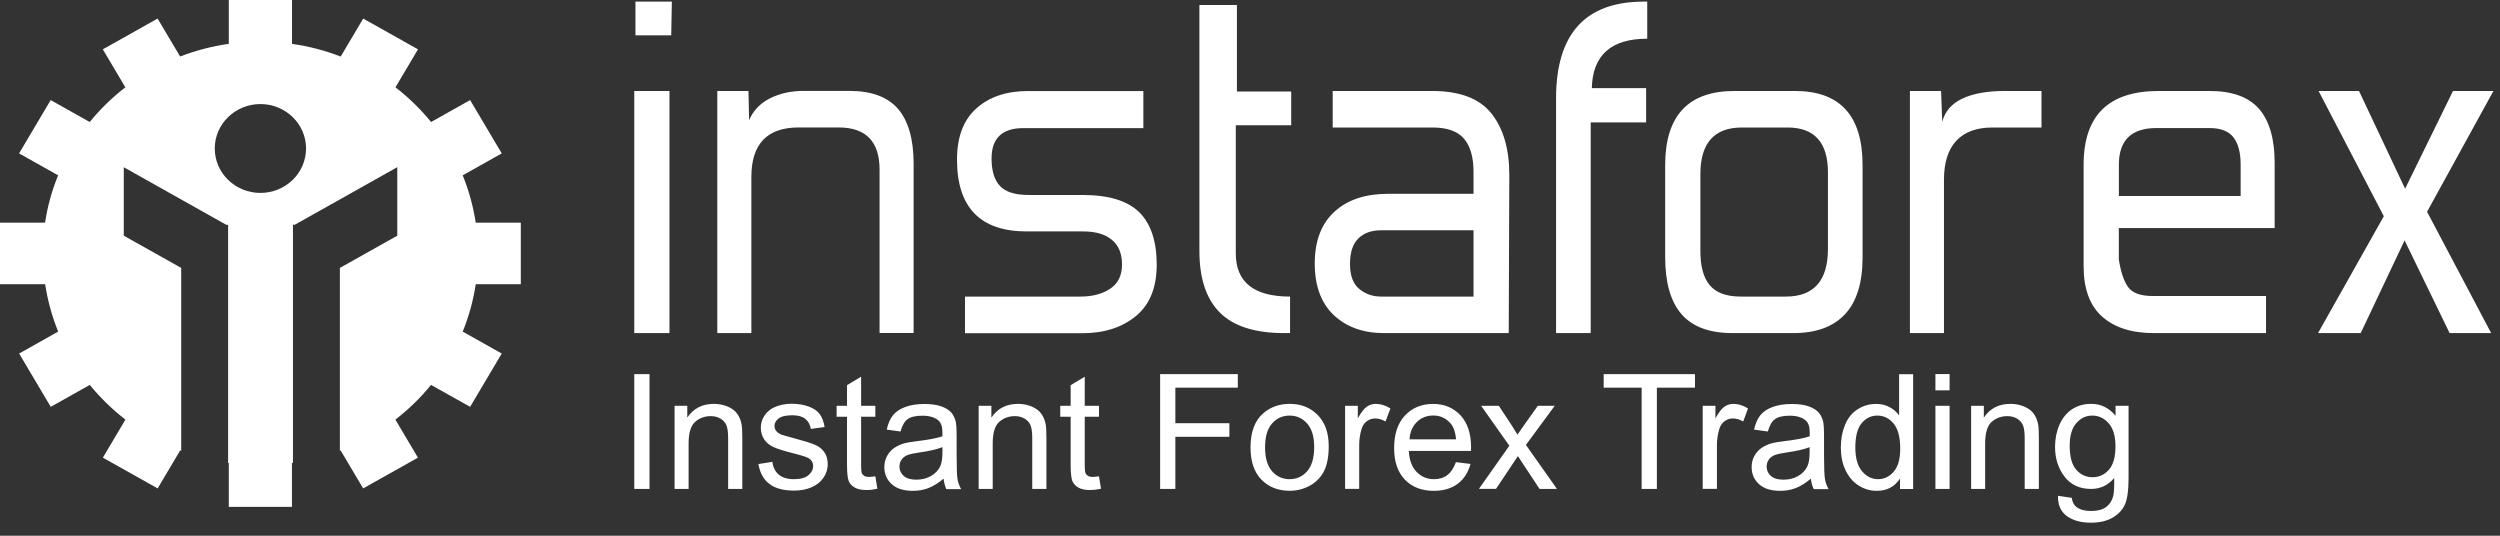
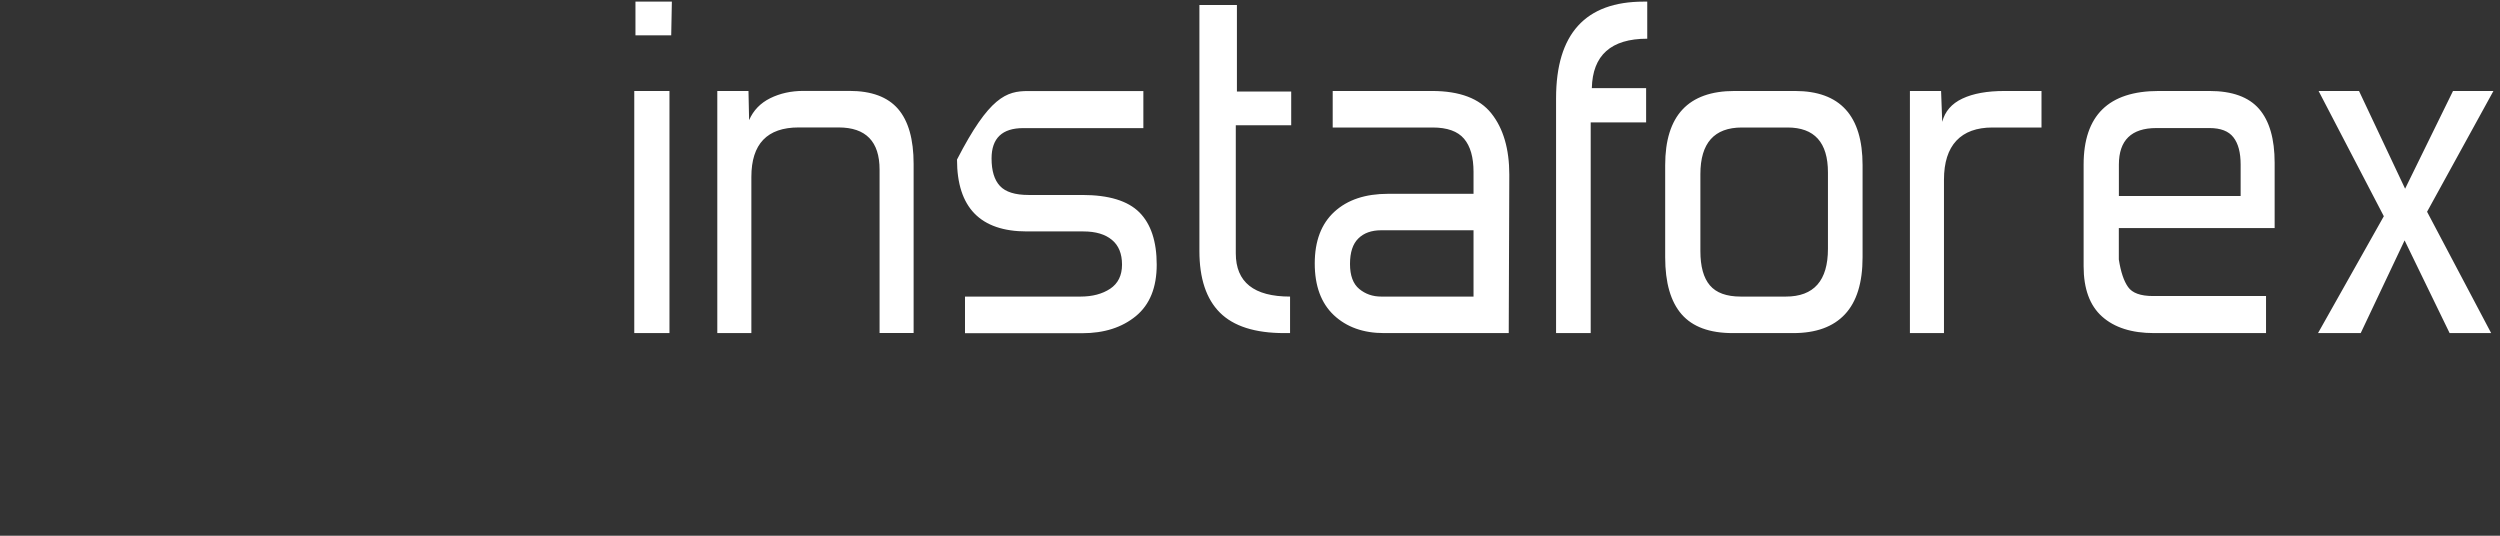
<svg xmlns="http://www.w3.org/2000/svg" width="168" height="36" viewBox="0 0 168 36" fill="none">
  <rect x="0" y="0" width="168" height="36" fill="#333333" stroke="none" />
-   <path fill-rule="evenodd" clip-rule="evenodd" d="M15.375 0H19.623V2.949C20.761 3.109 21.857 3.397 22.894 3.801L24.408 1.248L28.089 3.315L26.575 5.868C27.463 6.552 28.263 7.334 28.969 8.199L31.593 6.725L33.717 10.308L31.093 11.782C31.504 12.791 31.8 13.857 31.969 14.965H34.998V19.1H31.969C31.804 20.208 31.508 21.274 31.093 22.283L33.717 23.757L31.593 27.34L28.965 25.866C28.263 26.731 27.459 27.509 26.57 28.197L28.085 30.754L24.404 32.821L22.89 30.268L22.839 30.285V18.004L26.697 15.838V11.234L19.814 15.101H19.687V15.175L19.674 15.179L19.687 15.196V31.1L19.619 31.112V34.061H15.375V31.112L15.329 31.104V15.2L15.341 15.184L15.329 15.179V15.105H15.202L8.318 11.238V15.838L12.177 18.004V30.293L12.109 30.268L10.594 32.821L6.913 30.754L8.428 28.197C7.54 27.513 6.74 26.731 6.033 25.866L3.41 27.34L1.286 23.757L3.909 22.283C3.499 21.274 3.203 20.208 3.034 19.1H0V14.965H3.029C3.194 13.857 3.491 12.791 3.905 11.782L1.282 10.308L3.406 6.725L6.029 8.199C6.731 7.334 7.535 6.552 8.424 5.868L6.909 3.315L10.59 1.248L12.105 3.797C13.141 3.397 14.237 3.109 15.375 2.944V0ZM17.499 6.993C15.807 6.993 14.432 8.331 14.432 9.978C14.432 11.626 15.807 12.964 17.499 12.964C19.192 12.964 20.567 11.626 20.567 9.978C20.567 8.331 19.192 6.993 17.499 6.993Z" fill="white" />
-   <path d="M45.106 2.374H42.703V0.109H45.149L45.106 2.374ZM44.988 22.384H42.623V6.114H44.988V22.384ZM50.34 8.074C50.623 7.419 51.097 6.929 51.757 6.6C52.417 6.274 53.162 6.109 53.987 6.109H57.088C58.561 6.109 59.648 6.513 60.346 7.316C61.044 8.123 61.395 9.355 61.395 11.014V22.376H59.107V11.397C59.107 9.511 58.188 8.564 56.352 8.564H53.674C51.554 8.564 50.492 9.672 50.492 11.887V22.384H48.203V6.114H50.298L50.34 8.074ZM64.848 22.384V19.93H72.608C73.411 19.93 74.076 19.753 74.605 19.403C75.133 19.049 75.4 18.509 75.4 17.78C75.4 17.051 75.176 16.495 74.723 16.121C74.27 15.742 73.631 15.552 72.802 15.552H69.003C65.872 15.552 64.311 13.942 64.311 10.722C64.311 9.21 64.742 8.066 65.609 7.287C66.477 6.509 67.632 6.118 69.079 6.118H76.834V8.609H68.766C67.344 8.609 66.633 9.289 66.633 10.648C66.633 11.479 66.82 12.093 67.196 12.497C67.573 12.9 68.212 13.102 69.117 13.102H72.726C74.511 13.102 75.789 13.493 76.568 14.272C77.342 15.05 77.731 16.224 77.731 17.784C77.731 19.32 77.266 20.469 76.335 21.239C75.404 22.005 74.203 22.392 72.726 22.392H64.848V22.384ZM86.688 22.384H86.299C84.336 22.384 82.893 21.923 81.975 21.005C81.057 20.086 80.6 18.707 80.6 16.87V0.336H83.121V6.151H86.769V8.416H83.045V17.023C83.045 18.962 84.26 19.93 86.692 19.93V22.384H86.688ZM101.387 22.384H93.009C91.613 22.384 90.488 21.981 89.633 21.178C88.778 20.37 88.351 19.213 88.351 17.706C88.351 16.195 88.791 15.038 89.671 14.23C90.551 13.423 91.753 13.024 93.28 13.024H99.021V11.55C99.021 10.569 98.81 9.824 98.383 9.322C97.955 8.819 97.253 8.568 96.267 8.568H89.557V6.114H96.229C98.091 6.114 99.423 6.616 100.223 7.625C101.023 8.634 101.425 10.005 101.425 11.739L101.387 22.384ZM99.021 19.93V15.474H92.815C92.167 15.474 91.655 15.655 91.283 16.022C90.906 16.388 90.72 16.961 90.72 17.739C90.72 18.517 90.928 19.077 91.342 19.419C91.757 19.761 92.248 19.93 92.815 19.93H99.021ZM110.619 8.226H106.895V22.384H104.568V6.604C104.568 2.276 106.536 0.109 110.462 0.109H110.695V2.601C108.262 2.601 107.022 3.709 106.971 5.924H110.619V8.226ZM120.625 6.114C123.65 6.114 125.165 7.773 125.165 11.097V17.286C125.165 18.999 124.771 20.276 123.98 21.12C123.193 21.964 122.034 22.384 120.51 22.384H116.436C114.883 22.384 113.741 21.964 113.005 21.12C112.269 20.276 111.9 18.999 111.9 17.286V11.097C111.9 7.773 113.453 6.114 116.555 6.114H120.625ZM117.058 8.568C115.196 8.568 114.266 9.614 114.266 11.702V16.874C114.266 17.908 114.477 18.674 114.904 19.176C115.332 19.679 116.021 19.93 116.982 19.93H120.007C121.894 19.93 122.838 18.859 122.838 16.722V11.587C122.838 9.573 121.932 8.568 120.121 8.568H117.058ZM137.189 8.568H133.893C132.831 8.568 132.023 8.864 131.469 9.453C130.914 10.046 130.635 10.919 130.635 12.077V22.384H128.346V6.114H130.441L130.517 8.189C130.699 7.485 131.151 6.962 131.875 6.624C132.598 6.282 133.542 6.114 134.705 6.114H137.189V8.568ZM148.477 6.114C150.005 6.114 151.113 6.517 151.811 7.32C152.509 8.127 152.856 9.334 152.856 10.944V15.326H142.385V17.438C142.516 18.27 142.719 18.884 143.007 19.288C143.29 19.691 143.848 19.893 144.674 19.893H152.277V22.384H144.75C143.252 22.384 142.088 22.014 141.259 21.272C140.43 20.531 140.019 19.403 140.019 17.891V11.059C140.019 7.761 141.699 6.114 145.063 6.114H148.477ZM150.571 11.059C150.571 10.252 150.411 9.643 150.085 9.227C149.763 8.811 149.226 8.605 148.477 8.605H144.91C143.231 8.605 142.389 9.425 142.389 11.059V13.172H150.571V11.059ZM167.559 6.114L163.099 14.23L167.406 22.384H164.614L161.589 16.154L158.64 22.384H155.771L160.193 14.531L155.809 6.114H158.526L161.623 12.682L164.842 6.114H167.559Z" fill="white" />
-   <path d="M42.623 32.856V25.143H43.647V32.856H42.623ZM45.331 32.856V27.268H46.185V28.062C46.596 27.449 47.192 27.14 47.971 27.14C48.309 27.14 48.618 27.202 48.901 27.321C49.185 27.445 49.397 27.601 49.536 27.799C49.68 27.997 49.777 28.227 49.832 28.499C49.866 28.676 49.883 28.981 49.883 29.422V32.856H48.931V29.459C48.931 29.076 48.897 28.787 48.821 28.594C48.749 28.404 48.614 28.252 48.428 28.137C48.237 28.021 48.017 27.964 47.763 27.964C47.357 27.964 47.01 28.091 46.714 28.347C46.422 28.602 46.274 29.088 46.274 29.805V32.856H45.331ZM50.962 31.184L51.901 31.036C51.952 31.411 52.1 31.699 52.341 31.901C52.582 32.098 52.917 32.201 53.352 32.201C53.788 32.201 54.114 32.111 54.326 31.934C54.537 31.756 54.643 31.547 54.643 31.312C54.643 31.098 54.55 30.929 54.364 30.805C54.233 30.719 53.911 30.616 53.395 30.484C52.701 30.307 52.214 30.159 51.948 30.027C51.681 29.899 51.474 29.722 51.334 29.496C51.195 29.269 51.127 29.018 51.127 28.746C51.127 28.495 51.186 28.264 51.3 28.054C51.415 27.84 51.571 27.663 51.766 27.523C51.914 27.416 52.117 27.321 52.371 27.247C52.625 27.173 52.9 27.132 53.192 27.132C53.632 27.132 54.017 27.198 54.351 27.321C54.685 27.445 54.931 27.618 55.087 27.832C55.248 28.05 55.354 28.338 55.413 28.697L54.486 28.824C54.444 28.536 54.321 28.314 54.118 28.149C53.915 27.988 53.632 27.906 53.259 27.906C52.824 27.906 52.511 27.976 52.324 28.12C52.138 28.264 52.045 28.433 52.045 28.627C52.045 28.75 52.083 28.861 52.163 28.96C52.24 29.063 52.362 29.146 52.527 29.212C52.625 29.244 52.904 29.327 53.365 29.45C54.038 29.631 54.508 29.776 54.77 29.891C55.036 30.002 55.244 30.171 55.396 30.389C55.548 30.608 55.624 30.875 55.624 31.201C55.624 31.518 55.531 31.814 55.345 32.094C55.159 32.374 54.892 32.588 54.546 32.741C54.199 32.893 53.805 32.967 53.365 32.967C52.637 32.967 52.079 32.815 51.698 32.514C51.313 32.226 51.068 31.777 50.962 31.184ZM58.823 32.008L58.959 32.844C58.692 32.901 58.451 32.93 58.243 32.93C57.897 32.93 57.63 32.877 57.44 32.765C57.249 32.658 57.118 32.514 57.038 32.337C56.962 32.16 56.919 31.789 56.919 31.221V28.005H56.221V27.268H56.919V25.884L57.867 25.316V27.268H58.823V28.005H57.867V31.271C57.867 31.542 57.884 31.715 57.913 31.794C57.947 31.872 58.002 31.93 58.078 31.979C58.155 32.024 58.265 32.049 58.404 32.049C58.51 32.045 58.65 32.032 58.823 32.008ZM63.409 32.164C63.058 32.461 62.716 32.671 62.394 32.798C62.068 32.922 61.717 32.984 61.345 32.984C60.727 32.984 60.257 32.835 59.923 32.535C59.593 32.234 59.428 31.851 59.428 31.386C59.428 31.11 59.492 30.863 59.614 30.636C59.737 30.41 59.902 30.229 60.105 30.093C60.308 29.957 60.537 29.854 60.791 29.784C60.977 29.735 61.256 29.689 61.632 29.644C62.398 29.553 62.965 29.446 63.329 29.319C63.333 29.191 63.333 29.108 63.333 29.072C63.333 28.684 63.244 28.413 63.062 28.256C62.821 28.042 62.458 27.935 61.979 27.935C61.531 27.935 61.201 28.013 60.989 28.17C60.778 28.326 60.621 28.602 60.516 28.997L59.589 28.87C59.673 28.474 59.813 28.153 60.004 27.91C60.198 27.667 60.477 27.478 60.841 27.346C61.205 27.214 61.632 27.148 62.115 27.148C62.593 27.148 62.982 27.206 63.282 27.317C63.583 27.428 63.803 27.573 63.943 27.741C64.082 27.91 64.18 28.124 64.239 28.388C64.268 28.549 64.285 28.841 64.285 29.261V30.525C64.285 31.407 64.306 31.962 64.344 32.197C64.383 32.432 64.467 32.654 64.586 32.868H63.591C63.502 32.658 63.439 32.428 63.409 32.164ZM63.333 30.047C62.986 30.188 62.47 30.307 61.781 30.406C61.391 30.463 61.112 30.525 60.951 30.595C60.791 30.665 60.663 30.768 60.575 30.904C60.486 31.04 60.444 31.188 60.444 31.353C60.444 31.604 60.541 31.814 60.731 31.983C60.922 32.152 61.205 32.234 61.573 32.234C61.937 32.234 62.267 32.156 62.551 31.995C62.834 31.835 63.046 31.616 63.181 31.341C63.282 31.126 63.333 30.809 63.333 30.393V30.047ZM65.766 32.856V27.268H66.621V28.062C67.035 27.449 67.628 27.14 68.406 27.14C68.745 27.14 69.053 27.202 69.337 27.321C69.621 27.445 69.832 27.601 69.972 27.799C70.115 27.997 70.213 28.227 70.268 28.499C70.302 28.676 70.319 28.981 70.319 29.422V32.856H69.367V29.459C69.367 29.076 69.333 28.787 69.257 28.594C69.185 28.404 69.053 28.252 68.863 28.137C68.673 28.021 68.453 27.964 68.199 27.964C67.793 27.964 67.446 28.091 67.15 28.347C66.858 28.602 66.71 29.088 66.71 29.805V32.856H65.766ZM73.852 32.008L73.987 32.844C73.72 32.901 73.479 32.93 73.272 32.93C72.925 32.93 72.658 32.877 72.468 32.765C72.278 32.658 72.146 32.514 72.066 32.337C71.99 32.16 71.948 31.789 71.948 31.221V28.005H71.249V27.268H71.948V25.884L72.895 25.316V27.268H73.852V28.005H72.895V31.271C72.895 31.542 72.912 31.715 72.946 31.794C72.98 31.872 73.035 31.93 73.111 31.979C73.187 32.024 73.293 32.049 73.437 32.049C73.543 32.045 73.678 32.032 73.852 32.008ZM77.96 32.856V25.143H83.181V26.053H78.984V28.441H82.614V29.352H78.984V32.856H77.96ZM84.035 30.06C84.035 29.026 84.323 28.26 84.903 27.762C85.385 27.35 85.973 27.14 86.667 27.14C87.437 27.14 88.067 27.391 88.558 27.898C89.049 28.4 89.29 29.096 89.29 29.982C89.29 30.702 89.18 31.266 88.964 31.678C88.749 32.09 88.431 32.411 88.021 32.638C87.606 32.864 87.158 32.98 86.667 32.98C85.884 32.98 85.25 32.728 84.763 32.226C84.276 31.728 84.035 31.003 84.035 30.06ZM85.013 30.06C85.013 30.776 85.169 31.312 85.482 31.666C85.796 32.024 86.189 32.201 86.663 32.201C87.137 32.201 87.526 32.02 87.843 31.666C88.156 31.308 88.313 30.764 88.313 30.031C88.313 29.339 88.156 28.816 87.839 28.458C87.522 28.104 87.132 27.927 86.663 27.927C86.189 27.927 85.796 28.104 85.482 28.458C85.169 28.812 85.013 29.343 85.013 30.06ZM90.39 32.856V27.268H91.245V28.112C91.465 27.717 91.664 27.453 91.85 27.329C92.032 27.202 92.239 27.14 92.459 27.14C92.781 27.14 93.102 27.243 93.437 27.445L93.107 28.326C92.878 28.19 92.645 28.12 92.413 28.12C92.205 28.12 92.019 28.182 91.85 28.305C91.685 28.429 91.567 28.602 91.499 28.824C91.393 29.162 91.338 29.529 91.338 29.928V32.852H90.39V32.856ZM97.837 31.056L98.818 31.176C98.662 31.748 98.378 32.193 97.96 32.51C97.541 32.823 97.003 32.984 96.356 32.984C95.535 32.984 94.888 32.733 94.406 32.23C93.923 31.728 93.686 31.023 93.686 30.113C93.686 29.17 93.927 28.441 94.414 27.922C94.9 27.404 95.531 27.144 96.305 27.144C97.054 27.144 97.668 27.399 98.141 27.906C98.615 28.413 98.856 29.129 98.856 30.052C98.856 30.109 98.856 30.192 98.852 30.303H94.672C94.706 30.916 94.879 31.386 95.197 31.711C95.51 32.036 95.899 32.201 96.369 32.201C96.716 32.201 97.016 32.111 97.261 31.925C97.498 31.748 97.693 31.456 97.837 31.056ZM94.719 29.524H97.85C97.807 29.055 97.689 28.701 97.49 28.47C97.185 28.108 96.796 27.922 96.314 27.922C95.878 27.922 95.51 28.067 95.214 28.359C94.917 28.647 94.752 29.034 94.719 29.524ZM99.381 32.856L101.429 29.953L99.533 27.272H100.722L101.585 28.581C101.746 28.833 101.877 29.038 101.975 29.207C102.131 28.977 102.271 28.771 102.402 28.59L103.345 27.268H104.479L102.542 29.899L104.627 32.856H103.46L102.309 31.118L102.004 30.649L100.532 32.852H99.381V32.856ZM110.318 32.856V26.053H107.767V25.143H113.902V26.053H111.342V32.856H110.318ZM114.422 32.856V27.268H115.277V28.112C115.497 27.717 115.696 27.453 115.882 27.329C116.064 27.202 116.271 27.14 116.491 27.14C116.813 27.14 117.134 27.243 117.468 27.445L117.143 28.326C116.914 28.19 116.681 28.12 116.449 28.12C116.241 28.12 116.055 28.182 115.89 28.305C115.725 28.429 115.607 28.602 115.539 28.824C115.433 29.162 115.378 29.529 115.378 29.928V32.852H114.422V32.856ZM121.691 32.164C121.34 32.461 121.001 32.671 120.676 32.798C120.35 32.922 119.999 32.984 119.626 32.984C119.008 32.984 118.539 32.835 118.205 32.535C117.875 32.234 117.71 31.851 117.71 31.386C117.71 31.11 117.769 30.863 117.896 30.636C118.018 30.41 118.183 30.229 118.387 30.093C118.59 29.957 118.818 29.854 119.072 29.784C119.258 29.735 119.537 29.689 119.914 29.644C120.68 29.553 121.247 29.446 121.611 29.319C121.615 29.191 121.615 29.108 121.615 29.072C121.615 28.684 121.526 28.413 121.344 28.256C121.103 28.042 120.739 27.935 120.265 27.935C119.817 27.935 119.487 28.013 119.275 28.17C119.064 28.326 118.907 28.602 118.801 28.997L117.875 28.87C117.959 28.474 118.099 28.153 118.289 27.91C118.484 27.667 118.763 27.478 119.131 27.346C119.495 27.214 119.922 27.148 120.405 27.148C120.883 27.148 121.272 27.206 121.572 27.317C121.873 27.428 122.093 27.573 122.232 27.741C122.372 27.91 122.469 28.124 122.529 28.388C122.558 28.549 122.575 28.841 122.575 29.261V30.525C122.575 31.407 122.596 31.962 122.639 32.197C122.677 32.432 122.761 32.654 122.88 32.868H121.886C121.78 32.658 121.716 32.428 121.691 32.164ZM121.611 30.047C121.264 30.188 120.747 30.307 120.058 30.406C119.669 30.463 119.389 30.525 119.229 30.595C119.068 30.665 118.941 30.768 118.852 30.904C118.763 31.04 118.717 31.188 118.717 31.353C118.717 31.604 118.814 31.814 119.004 31.983C119.195 32.152 119.478 32.234 119.846 32.234C120.214 32.234 120.54 32.156 120.824 31.995C121.107 31.835 121.319 31.616 121.454 31.341C121.556 31.126 121.606 30.809 121.606 30.393V30.047H121.611ZM127.682 32.856V32.152C127.327 32.708 126.806 32.984 126.117 32.984C125.668 32.984 125.258 32.86 124.885 32.617C124.509 32.374 124.221 32.028 124.014 31.588C123.806 31.147 123.705 30.645 123.705 30.068C123.705 29.512 123.798 29.006 123.984 28.553C124.17 28.1 124.45 27.75 124.822 27.511C125.194 27.268 125.613 27.144 126.074 27.144C126.413 27.144 126.713 27.214 126.975 27.358C127.242 27.498 127.454 27.684 127.619 27.914V25.147H128.562V32.86H127.682V32.856ZM124.678 30.064C124.678 30.78 124.83 31.316 125.131 31.67C125.431 32.024 125.791 32.201 126.201 32.201C126.616 32.201 126.967 32.032 127.259 31.695C127.551 31.357 127.695 30.838 127.695 30.146C127.695 29.38 127.547 28.82 127.25 28.462C126.954 28.104 126.59 27.927 126.159 27.927C125.736 27.927 125.385 28.1 125.101 28.441C124.818 28.783 124.678 29.327 124.678 30.064ZM130.06 26.23V25.139H131.012V26.23H130.06ZM130.06 32.856V27.268H131.012V32.856H130.06ZM132.459 32.856V27.268H133.313V28.062C133.724 27.449 134.32 27.14 135.099 27.14C135.437 27.14 135.746 27.202 136.03 27.321C136.313 27.445 136.525 27.601 136.664 27.799C136.808 27.997 136.905 28.227 136.96 28.499C136.994 28.676 137.011 28.981 137.011 29.422V32.856H136.059V29.459C136.059 29.076 136.025 28.787 135.949 28.594C135.877 28.404 135.742 28.252 135.556 28.137C135.365 28.021 135.145 27.964 134.892 27.964C134.485 27.964 134.138 28.091 133.842 28.347C133.55 28.602 133.402 29.088 133.402 29.805V32.856H132.459ZM138.297 33.317L139.22 33.453C139.258 33.737 139.368 33.943 139.541 34.075C139.778 34.248 140.1 34.339 140.506 34.339C140.946 34.339 141.285 34.252 141.526 34.075C141.767 33.898 141.928 33.651 142.008 33.338C142.059 33.144 142.08 32.741 142.076 32.123C141.661 32.609 141.145 32.856 140.523 32.856C139.753 32.856 139.156 32.58 138.733 32.024C138.31 31.472 138.099 30.805 138.099 30.031C138.099 29.5 138.196 29.006 138.391 28.553C138.585 28.104 138.869 27.754 139.232 27.507C139.601 27.264 140.032 27.14 140.527 27.14C141.187 27.14 141.733 27.408 142.165 27.943V27.268H143.04V32.098C143.04 32.967 142.952 33.585 142.774 33.947C142.596 34.31 142.313 34.598 141.928 34.808C141.543 35.018 141.069 35.125 140.506 35.125C139.838 35.125 139.296 34.973 138.886 34.676C138.479 34.371 138.281 33.923 138.297 33.317ZM139.084 29.961C139.084 30.694 139.228 31.229 139.524 31.563C139.816 31.901 140.18 32.069 140.62 32.069C141.056 32.069 141.424 31.901 141.716 31.567C142.012 31.233 142.16 30.706 142.16 29.99C142.16 29.306 142.008 28.791 141.703 28.445C141.399 28.1 141.031 27.927 140.603 27.927C140.18 27.927 139.825 28.096 139.524 28.441C139.228 28.779 139.084 29.29 139.084 29.961Z" fill="white" />
+   <path d="M45.106 2.374H42.703V0.109H45.149L45.106 2.374ZM44.988 22.384H42.623V6.114H44.988V22.384ZM50.34 8.074C50.623 7.419 51.097 6.929 51.757 6.6C52.417 6.274 53.162 6.109 53.987 6.109H57.088C58.561 6.109 59.648 6.513 60.346 7.316C61.044 8.123 61.395 9.355 61.395 11.014V22.376H59.107V11.397C59.107 9.511 58.188 8.564 56.352 8.564H53.674C51.554 8.564 50.492 9.672 50.492 11.887V22.384H48.203V6.114H50.298L50.34 8.074ZM64.848 22.384V19.93H72.608C73.411 19.93 74.076 19.753 74.605 19.403C75.133 19.049 75.4 18.509 75.4 17.78C75.4 17.051 75.176 16.495 74.723 16.121C74.27 15.742 73.631 15.552 72.802 15.552H69.003C65.872 15.552 64.311 13.942 64.311 10.722C66.477 6.509 67.632 6.118 69.079 6.118H76.834V8.609H68.766C67.344 8.609 66.633 9.289 66.633 10.648C66.633 11.479 66.82 12.093 67.196 12.497C67.573 12.9 68.212 13.102 69.117 13.102H72.726C74.511 13.102 75.789 13.493 76.568 14.272C77.342 15.05 77.731 16.224 77.731 17.784C77.731 19.32 77.266 20.469 76.335 21.239C75.404 22.005 74.203 22.392 72.726 22.392H64.848V22.384ZM86.688 22.384H86.299C84.336 22.384 82.893 21.923 81.975 21.005C81.057 20.086 80.6 18.707 80.6 16.87V0.336H83.121V6.151H86.769V8.416H83.045V17.023C83.045 18.962 84.26 19.93 86.692 19.93V22.384H86.688ZM101.387 22.384H93.009C91.613 22.384 90.488 21.981 89.633 21.178C88.778 20.37 88.351 19.213 88.351 17.706C88.351 16.195 88.791 15.038 89.671 14.23C90.551 13.423 91.753 13.024 93.28 13.024H99.021V11.55C99.021 10.569 98.81 9.824 98.383 9.322C97.955 8.819 97.253 8.568 96.267 8.568H89.557V6.114H96.229C98.091 6.114 99.423 6.616 100.223 7.625C101.023 8.634 101.425 10.005 101.425 11.739L101.387 22.384ZM99.021 19.93V15.474H92.815C92.167 15.474 91.655 15.655 91.283 16.022C90.906 16.388 90.72 16.961 90.72 17.739C90.72 18.517 90.928 19.077 91.342 19.419C91.757 19.761 92.248 19.93 92.815 19.93H99.021ZM110.619 8.226H106.895V22.384H104.568V6.604C104.568 2.276 106.536 0.109 110.462 0.109H110.695V2.601C108.262 2.601 107.022 3.709 106.971 5.924H110.619V8.226ZM120.625 6.114C123.65 6.114 125.165 7.773 125.165 11.097V17.286C125.165 18.999 124.771 20.276 123.98 21.12C123.193 21.964 122.034 22.384 120.51 22.384H116.436C114.883 22.384 113.741 21.964 113.005 21.12C112.269 20.276 111.9 18.999 111.9 17.286V11.097C111.9 7.773 113.453 6.114 116.555 6.114H120.625ZM117.058 8.568C115.196 8.568 114.266 9.614 114.266 11.702V16.874C114.266 17.908 114.477 18.674 114.904 19.176C115.332 19.679 116.021 19.93 116.982 19.93H120.007C121.894 19.93 122.838 18.859 122.838 16.722V11.587C122.838 9.573 121.932 8.568 120.121 8.568H117.058ZM137.189 8.568H133.893C132.831 8.568 132.023 8.864 131.469 9.453C130.914 10.046 130.635 10.919 130.635 12.077V22.384H128.346V6.114H130.441L130.517 8.189C130.699 7.485 131.151 6.962 131.875 6.624C132.598 6.282 133.542 6.114 134.705 6.114H137.189V8.568ZM148.477 6.114C150.005 6.114 151.113 6.517 151.811 7.32C152.509 8.127 152.856 9.334 152.856 10.944V15.326H142.385V17.438C142.516 18.27 142.719 18.884 143.007 19.288C143.29 19.691 143.848 19.893 144.674 19.893H152.277V22.384H144.75C143.252 22.384 142.088 22.014 141.259 21.272C140.43 20.531 140.019 19.403 140.019 17.891V11.059C140.019 7.761 141.699 6.114 145.063 6.114H148.477ZM150.571 11.059C150.571 10.252 150.411 9.643 150.085 9.227C149.763 8.811 149.226 8.605 148.477 8.605H144.91C143.231 8.605 142.389 9.425 142.389 11.059V13.172H150.571V11.059ZM167.559 6.114L163.099 14.23L167.406 22.384H164.614L161.589 16.154L158.64 22.384H155.771L160.193 14.531L155.809 6.114H158.526L161.623 12.682L164.842 6.114H167.559Z" fill="white" />
</svg>